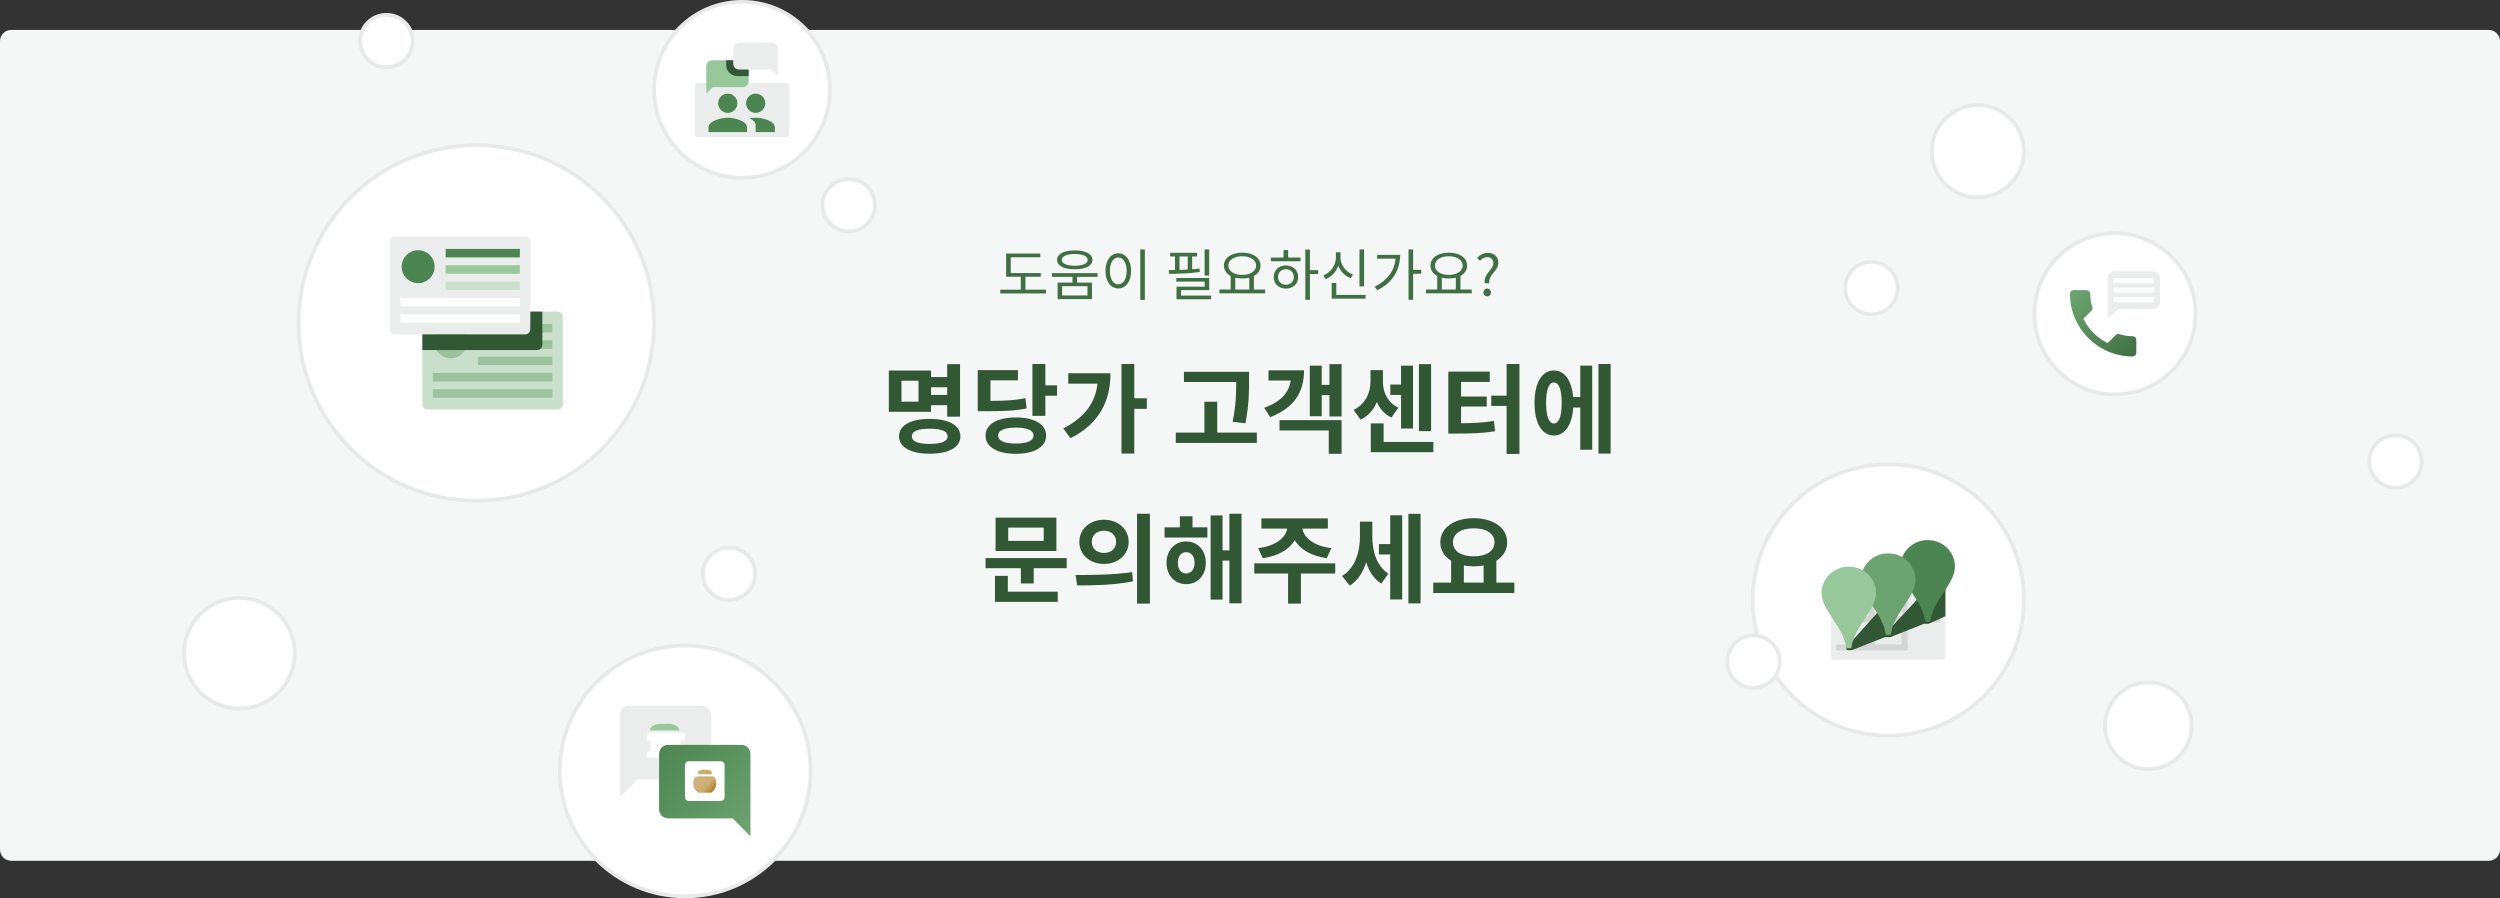
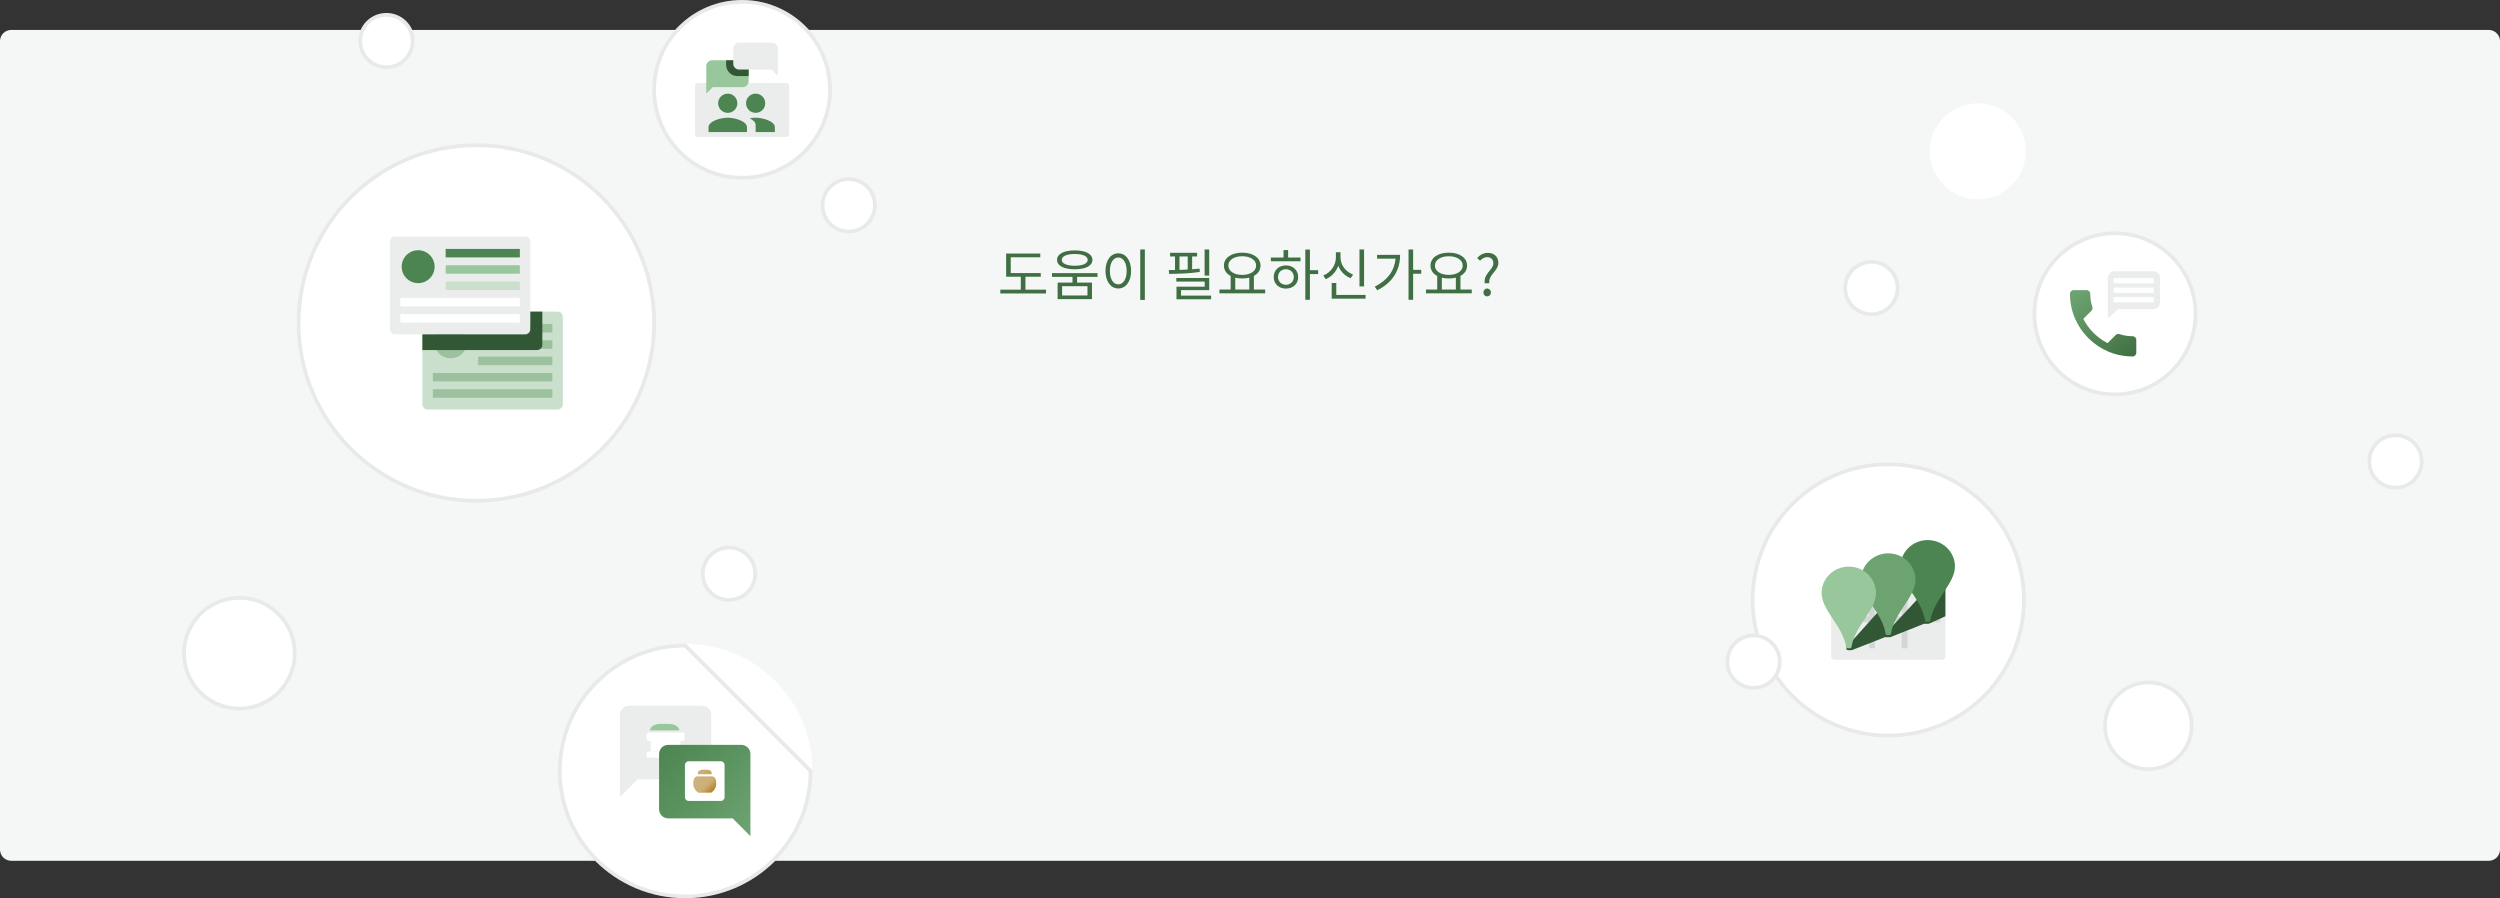
<svg xmlns="http://www.w3.org/2000/svg" width="668" height="240" viewBox="0 0 668 240" fill="none">
  <rect x="0" y="0" width="668" height="240" fill="#333333" stroke="none" />
  <path d="M665 8H3C1.343 8 0 9.343 0 11V227C0 228.657 1.343 230 3 230H665C666.657 230 668 228.657 668 227V11C668 9.343 666.657 8 665 8Z" fill="#F5F7F7" />
  <circle cx="183.082" cy="206" r="34" fill="white" />
-   <path d="M216.582 206C216.582 224.502 201.584 239.5 183.082 239.5C164.58 239.5 149.582 224.502 149.582 206C149.582 187.498 164.58 172.5 183.082 172.5C201.584 172.5 216.582 187.498 216.582 206Z" stroke="#1D2224" stroke-opacity="0.1" />
+   <path d="M216.582 206C216.582 224.502 201.584 239.5 183.082 239.5C164.58 239.5 149.582 224.502 149.582 206C149.582 187.498 164.58 172.5 183.082 172.5Z" stroke="#1D2224" stroke-opacity="0.1" />
  <path fill-rule="evenodd" clip-rule="evenodd" d="M168.101 188.565C166.744 188.565 165.645 189.665 165.645 191.021V208.093V208.216V212.975L170.404 208.216H187.598C188.955 208.216 190.055 207.116 190.055 205.76V191.021C190.055 189.665 188.955 188.565 187.598 188.565H168.101Z" fill="#EBEDED" />
  <path d="M172.781 201.328C172.781 201.025 173.027 200.78 173.329 200.78H182.371C182.673 200.78 182.919 201.025 182.919 201.328V201.91C182.919 202.212 182.673 202.458 182.371 202.458H173.329C173.027 202.458 172.781 202.212 172.781 201.91V201.328Z" fill="white" />
  <path d="M173.877 197.388H181.822V200.779H173.877V197.388Z" fill="white" />
  <path d="M173.668 195.16C173.668 194.197 174.915 193.416 176.453 193.416H178.729C180.267 193.416 181.514 194.197 181.514 195.16H173.668Z" fill="#97C79B" />
  <path d="M172.781 196.281C172.781 195.979 173.027 195.733 173.329 195.733H182.371C182.673 195.733 182.919 195.979 182.919 196.281V197.446C182.919 197.748 182.673 197.994 182.371 197.994H173.329C173.027 197.994 172.781 197.748 172.781 197.446V196.281Z" fill="white" />
  <path fill-rule="evenodd" clip-rule="evenodd" d="M198.075 199.026C199.423 199.026 200.516 200.126 200.516 201.483V218.555V218.677V223.437L195.786 218.677H178.546C177.198 218.677 176.105 217.578 176.105 216.221V201.483C176.105 200.126 177.198 199.026 178.546 199.026H198.075Z" fill="url(#paint0_linear_10290_164719)" />
  <path d="M183.016 204.411C183.016 203.861 183.462 203.414 184.012 203.414H192.61C193.161 203.414 193.607 203.861 193.607 204.411V213.009C193.607 213.559 193.161 214.006 192.61 214.006H184.012C183.462 214.006 183.016 213.559 183.016 213.009V204.411Z" fill="white" />
  <path d="M186.365 207.49C186.051 207.49 185.746 207.631 185.59 207.904C185.356 208.312 185.258 208.712 185.258 209.323C185.258 210.451 185.763 211.148 186.538 211.754C186.549 211.762 186.562 211.767 186.576 211.767H190.045C190.059 211.767 190.072 211.762 190.083 211.754C190.858 211.148 191.363 210.451 191.363 209.323C191.363 208.712 191.266 208.312 191.032 207.904C190.876 207.631 190.57 207.49 190.256 207.49H186.365Z" fill="url(#paint1_linear_10290_164719)" />
  <path opacity="0.8" d="M186.365 207.49C186.051 207.49 185.746 207.631 185.59 207.904C185.356 208.312 185.258 208.712 185.258 209.323C185.258 210.451 185.763 211.148 186.538 211.754C186.549 211.762 186.562 211.767 186.576 211.767H190.045C190.059 211.767 190.072 211.762 190.083 211.754C190.858 211.148 191.363 210.451 191.363 209.323C191.363 208.712 191.266 208.312 191.032 207.904C190.876 207.631 190.57 207.49 190.256 207.49H186.365Z" fill="url(#paint2_linear_10290_164719)" fill-opacity="0.8" />
  <path d="M186.488 206.253C186.482 206.262 186.479 206.274 186.479 206.285V206.879H190.144V206.285C190.144 206.274 190.141 206.262 190.135 206.253C189.765 205.657 189.008 205.657 188.311 205.657C187.615 205.657 186.858 205.657 186.488 206.253Z" fill="url(#paint3_linear_10290_164719)" />
  <circle cx="127.283" cy="86.306" r="48" fill="white" />
  <circle cx="127.283" cy="86.306" r="47.5" stroke="#1D2224" stroke-opacity="0.1" />
  <path d="M112.855 84.65V108.023C112.855 108.793 113.484 109.418 114.259 109.418H148.991C149.766 109.418 150.394 108.793 150.394 108.023V84.65C150.394 83.879 149.766 83.254 148.991 83.254H114.259C113.484 83.254 112.855 83.879 112.855 84.65Z" fill="#CAE0CC" />
  <path opacity="0.5" d="M127.766 86.569H147.587V88.836H127.766V86.569Z" fill="#6CA370" />
  <path opacity="0.5" d="M127.766 90.929H147.587V93.197H127.766V90.929Z" fill="#6CA370" />
  <path opacity="0.5" d="M127.766 95.291H147.587V97.558H127.766V95.291Z" fill="#6CA370" />
  <path opacity="0.5" d="M115.662 99.65H147.587V101.918H115.662V99.65Z" fill="#6CA370" />
  <path opacity="0.5" d="M115.662 104.011H147.587V106.279H115.662V104.011Z" fill="#6CA370" />
  <path opacity="0.5" d="M124.818 91.32C124.818 93.751 122.847 95.722 120.416 95.722C117.985 95.722 116.014 93.751 116.014 91.32C116.014 88.888 117.985 86.918 120.416 86.918C122.847 86.918 124.818 88.888 124.818 91.32Z" fill="#6CA370" />
  <path d="M104.172 64.591V87.964C104.172 88.735 104.8 89.359 105.575 89.359H140.307C141.082 89.359 141.71 88.735 141.71 87.964V64.591C141.71 63.82 141.082 63.195 140.307 63.195H105.575C104.8 63.195 104.172 63.82 104.172 64.591Z" fill="#EBEDED" />
  <path d="M141.709 83.252H144.911V92.137C144.911 92.908 144.283 93.532 143.507 93.532H112.859V89.352H140.306C141.081 89.352 141.709 88.727 141.709 87.956V83.252Z" fill="#325735" />
  <path d="M119.082 66.508H138.904V68.776H119.082V66.508Z" fill="#4C8551" />
  <path d="M119.082 70.869H138.904V73.137H119.082V70.869Z" fill="#97C79B" />
  <path d="M119.082 75.232H138.904V77.499H119.082V75.232Z" fill="#CAE0CC" />
  <path d="M106.979 79.591H138.904V81.859H106.979V79.591Z" fill="white" />
  <path d="M106.979 83.951H138.904V86.219H106.979V83.951Z" fill="white" />
  <path d="M116.134 71.261C116.134 73.692 114.163 75.663 111.732 75.663C109.301 75.663 107.33 73.692 107.33 71.261C107.33 68.829 109.301 66.859 111.732 66.859C114.163 66.859 116.134 68.829 116.134 71.261Z" fill="#4C8551" />
  <circle cx="504.545" cy="160.305" r="36.744" fill="white" />
  <circle cx="504.545" cy="160.305" r="36.244" stroke="#1D2224" stroke-opacity="0.1" />
  <path d="M489.273 153.973C489.273 153.454 489.689 153.033 490.201 153.033H518.889C519.402 153.033 519.817 153.454 519.817 153.973V175.362C519.817 175.882 519.402 176.303 518.889 176.303H490.201C489.689 176.303 489.273 175.882 489.273 175.362V153.973Z" fill="#EBEDED" />
-   <path d="M490.623 172.198H509.703V173.784H490.623V172.198Z" fill="#D4D6D6" />
  <path d="M496.426 164.676H518.466V166.262H496.426V164.676Z" fill="#D4D6D6" />
  <path d="M509.703 156.419L509.703 173.221L508.12 173.221L508.12 156.419L509.703 156.419Z" fill="#D4D6D6" />
  <path d="M500.955 156.419L500.955 173.221L499.372 173.221L499.372 156.419L500.955 156.419Z" fill="#D4D6D6" />
  <path d="M519.816 164.652L515.461 166.629C515.396 166.659 515.325 166.674 515.254 166.674L514.196 166.674C514.133 166.674 514.071 166.686 514.012 166.709L505.167 170.218C505.109 170.242 505.046 170.254 504.983 170.254L503.735 170.254C503.672 170.254 503.61 170.265 503.552 170.288L494.864 173.704C494.806 173.727 494.744 173.739 494.681 173.739L493.829 173.739C493.553 173.739 493.329 173.515 493.329 173.239L493.329 173.172C493.329 173.049 493.375 172.93 493.457 172.838L501.496 163.857C501.749 163.574 502.211 163.665 502.339 164.021L503.825 168.164C503.951 168.516 504.405 168.61 504.661 168.336L512.169 160.289C512.403 160.038 512.814 160.092 512.976 160.394L514.586 163.415C514.771 163.761 515.264 163.77 515.46 163.43L519.816 155.902L519.816 164.652Z" fill="#325735" />
  <path d="M515.437 166.123C515.623 166.123 515.779 165.987 515.805 165.809C516.627 160.193 522.363 155.998 522.363 151.364C522.363 147.466 519.107 144.306 515.091 144.306C511.074 144.306 507.818 147.466 507.818 151.364C507.818 155.998 513.554 160.193 514.376 165.809C514.402 165.987 514.558 166.123 514.745 166.123H515.437Z" fill="#4C8551" />
  <path d="M504.892 169.669C505.078 169.669 505.234 169.533 505.26 169.356C506.082 163.739 511.818 159.544 511.818 154.911C511.818 151.012 508.562 147.852 504.546 147.852C500.529 147.852 497.273 151.012 497.273 154.911C497.273 159.544 503.009 163.739 503.831 169.356C503.857 169.533 504.013 169.669 504.2 169.669H504.892Z" fill="#6CA370" />
  <path d="M494.347 173.215C494.533 173.215 494.689 173.079 494.715 172.902C495.538 167.285 501.273 163.091 501.273 158.457C501.273 154.559 498.017 151.398 494.001 151.398C489.984 151.398 486.729 154.559 486.729 158.457C486.729 163.091 492.464 167.285 493.286 172.902C493.312 173.079 493.468 173.215 493.655 173.215H494.347Z" fill="#97C79B" />
  <circle cx="198.283" cy="24" r="24" fill="white" />
  <circle cx="198.283" cy="24" r="23.5" stroke="#1D2224" stroke-opacity="0.1" />
  <path d="M185.684 22.976C185.684 22.547 186.025 22.2 186.447 22.2H210.12C210.542 22.2 210.884 22.547 210.884 22.976V35.824C210.884 36.253 210.542 36.6 210.12 36.6H186.447C186.025 36.6 185.684 36.253 185.684 35.824V22.976Z" fill="#EBEDED" />
  <path d="M194.456 30.158C195.876 30.158 197.025 29.008 197.025 27.588C197.025 26.169 195.876 25.019 194.456 25.019C193.036 25.019 191.886 26.169 191.886 27.588C191.886 29.008 193.036 30.158 194.456 30.158ZM194.456 31.443C192.741 31.443 189.316 32.304 189.316 34.013V35.297H199.595V34.013C199.595 32.304 196.171 31.443 194.456 31.443Z" fill="#4C8551" />
  <path fill-rule="evenodd" clip-rule="evenodd" d="M201.904 35.297V33.413C201.904 32.643 201.21 32.046 200.291 31.622C200.886 31.503 201.456 31.443 201.908 31.443C203.623 31.443 207.047 32.304 207.047 34.013V35.297H201.904ZM204.477 27.588C204.477 29.008 203.327 30.158 201.908 30.158C200.488 30.158 199.338 29.008 199.338 27.588C199.338 26.169 200.488 25.019 201.908 25.019C203.327 25.019 204.477 26.169 204.477 27.588Z" fill="#4C8551" />
  <path fill-rule="evenodd" clip-rule="evenodd" d="M190.268 16.097C189.411 16.097 188.717 16.792 188.717 17.649V23.234V23.279V25.019L190.456 23.279H198.486C199.343 23.279 200.038 22.585 200.038 21.728V17.649C200.038 16.792 199.343 16.097 198.486 16.097H190.268Z" fill="#97C79B" />
  <path d="M194.023 16.097H200.038V20.321H197.023C195.367 20.321 194.023 18.978 194.023 17.321V16.097Z" fill="#325735" />
  <path fill-rule="evenodd" clip-rule="evenodd" d="M206.298 11.4C207.155 11.4 207.85 12.095 207.85 12.952V18.537V18.582V20.321L206.11 18.582H197.48C196.623 18.582 195.928 17.887 195.928 17.03V12.952C195.928 12.095 196.623 11.4 197.48 11.4L206.298 11.4Z" fill="#EBEDED" />
  <circle cx="565.123" cy="83.855" r="22.025" fill="white" />
  <circle cx="565.123" cy="83.855" r="21.525" stroke="#1D2224" stroke-opacity="0.1" />
  <path d="M556.662 85.195C558.079 87.981 560.364 90.255 563.15 91.683L565.316 89.517C565.582 89.251 565.975 89.162 566.32 89.281C567.423 89.645 568.614 89.842 569.835 89.842C570.376 89.842 570.819 90.285 570.819 90.826V94.262C570.819 94.804 570.376 95.247 569.835 95.247C560.59 95.247 553.098 87.754 553.098 78.51C553.098 77.968 553.541 77.525 554.082 77.525H557.528C558.07 77.525 558.513 77.968 558.513 78.51C558.513 79.74 558.709 80.922 559.074 82.025C559.182 82.369 559.103 82.753 558.828 83.029L556.662 85.195Z" fill="url(#paint4_linear_10290_164719)" />
  <path fill-rule="evenodd" clip-rule="evenodd" d="M565.069 72.462C564.05 72.462 563.225 73.237 563.225 74.193V82.588H575.304C576.323 82.588 577.149 81.814 577.149 80.858V74.193C577.149 73.237 576.323 72.462 575.304 72.462H565.069ZM563.225 82.588V85.12L566.009 82.588H563.225Z" fill="#EBEDED" />
  <path d="M564.744 76.848H575.476V78.239H564.744V76.848Z" fill="white" />
  <path d="M564.744 74.31H575.476V75.702H564.744V74.31Z" fill="white" />
  <path d="M564.744 79.385H575.476V80.777H564.744V79.385Z" fill="white" />
  <circle cx="528.473" cy="40.422" r="12.817" fill="white" />
-   <circle cx="528.473" cy="40.422" r="12.317" stroke="#1D2224" stroke-opacity="0.1" />
  <circle cx="226.783" cy="54.855" r="7.5" fill="white" />
  <circle cx="226.783" cy="54.855" r="7" stroke="#1D2224" stroke-opacity="0.1" />
  <circle cx="500.045" cy="76.968" r="7.5" fill="white" />
  <circle cx="500.045" cy="76.968" r="7" stroke="#1D2224" stroke-opacity="0.1" />
  <circle cx="640.074" cy="123.306" r="7.5" fill="white" />
  <circle cx="640.074" cy="123.306" r="7" stroke="#1D2224" stroke-opacity="0.1" />
  <circle cx="468.545" cy="176.806" r="7.5" fill="white" />
  <circle cx="468.545" cy="176.806" r="7" stroke="#1D2224" stroke-opacity="0.1" />
  <circle cx="103.256" cy="10.968" r="7.5" fill="white" />
  <circle cx="103.256" cy="10.968" r="7" stroke="#1D2224" stroke-opacity="0.1" />
  <circle cx="194.783" cy="153.305" r="7.5" fill="white" />
  <circle cx="194.783" cy="153.305" r="7" stroke="#1D2224" stroke-opacity="0.1" />
  <circle cx="63.96" cy="174.542" r="15.296" fill="white" />
  <circle cx="63.96" cy="174.542" r="14.796" stroke="#1D2224" stroke-opacity="0.1" />
  <circle cx="574.034" cy="193.928" r="12.089" fill="white" />
  <circle cx="574.034" cy="193.928" r="11.589" stroke="#1D2224" stroke-opacity="0.1" />
  <path d="M274 77.395H279.505V78.415H267.28V77.395H272.755V73.945H268.84V67.735H277.96V68.74H270.07V72.955H278.095V73.945H274V77.395ZM287.184 67.87C285.039 67.87 283.704 68.455 283.704 69.445C283.704 70.42 285.039 71.005 287.184 71.005C289.299 71.005 290.634 70.42 290.634 69.445C290.634 68.455 289.299 67.87 287.184 67.87ZM287.184 71.95C284.259 71.95 282.444 71.035 282.444 69.445C282.444 67.84 284.259 66.91 287.184 66.91C290.079 66.91 291.894 67.84 291.894 69.445C291.894 71.035 290.079 71.95 287.184 71.95ZM290.574 78.94V76.48H283.794V78.94H290.574ZM293.259 73.975H287.799V75.505H291.774V79.93H282.594V75.505H286.569V73.975H281.094V72.985H293.259V73.975ZM304.673 66.655H305.903V80.14H304.673V66.655ZM298.808 67.69C300.803 67.69 302.228 69.52 302.228 72.385C302.228 75.25 300.803 77.08 298.808 77.08C296.813 77.08 295.388 75.25 295.388 72.385C295.388 69.52 296.813 67.69 298.808 67.69ZM298.808 68.8C297.488 68.8 296.558 70.21 296.558 72.385C296.558 74.575 297.488 75.985 298.808 75.985C300.113 75.985 301.043 74.575 301.043 72.385C301.043 70.21 300.113 68.8 298.808 68.8ZM323.101 66.655V73.645H321.871V66.655H323.101ZM315.166 68.53V72.115C315.886 72.1 316.621 72.07 317.356 72.025V68.53H315.166ZM320.521 71.77L320.581 72.67C317.911 73.075 314.776 73.165 312.406 73.18L312.286 72.16C312.811 72.16 313.381 72.16 313.966 72.145V68.53H312.646V67.555H319.861V68.53H318.541V71.95C319.216 71.905 319.876 71.83 320.521 71.77ZM315.571 78.985H323.611V79.96H314.356V76.6H321.886V75.25H314.311V74.29H323.101V77.515H315.571V78.985ZM330.06 74.2V77.365H333.81V74.2C333.24 74.335 332.595 74.41 331.92 74.41C331.26 74.41 330.615 74.335 330.06 74.2ZM331.92 68.47C329.76 68.47 328.215 69.46 328.215 70.96C328.215 72.46 329.76 73.45 331.92 73.45C334.08 73.45 335.64 72.46 335.64 70.96C335.64 69.46 334.08 68.47 331.92 68.47ZM335.04 77.365H338.055V78.385H325.83V77.365H328.83V73.735C327.705 73.15 327.03 72.175 327.03 70.96C327.03 68.86 329.07 67.51 331.92 67.51C334.785 67.51 336.81 68.86 336.81 70.96C336.81 72.175 336.15 73.135 335.04 73.72V77.365ZM343.589 76.09C344.819 76.09 345.704 75.22 345.704 74.02C345.704 72.805 344.819 71.935 343.589 71.935C342.374 71.935 341.489 72.805 341.489 74.02C341.489 75.22 342.374 76.09 343.589 76.09ZM343.589 70.915C345.509 70.915 346.874 72.205 346.874 74.02C346.874 75.85 345.509 77.11 343.589 77.11C341.699 77.11 340.334 75.85 340.334 74.02C340.334 72.205 341.699 70.915 343.589 70.915ZM344.189 66.82V68.815H347.504V69.805H339.569V68.815H342.959V66.82H344.189ZM352.214 72.19V73.225H350.009V80.11H348.779V66.67H350.009V72.19H352.214ZM364.482 66.655V76.525H363.252V66.655H364.482ZM361.542 73.36L360.897 74.335C359.367 73.75 358.182 72.535 357.582 71.005C357.012 72.64 355.797 73.945 354.222 74.605L353.577 73.6C355.602 72.82 356.952 70.87 356.952 68.77V67.405H358.182V68.77C358.182 70.795 359.547 72.625 361.542 73.36ZM357.057 78.805H364.887V79.81H355.827V75.61H357.057V78.805ZM367.961 68.095H374.111C374.111 71.92 372.356 75.385 368.006 77.56L367.331 76.6C370.766 74.875 372.611 72.295 372.896 69.115H367.961V68.095ZM379.751 72.115V73.135H377.591V80.11H376.361V66.655H377.591V72.115H379.751ZM385.255 74.2V77.365H389.005V74.2C388.435 74.335 387.79 74.41 387.115 74.41C386.455 74.41 385.81 74.335 385.255 74.2ZM387.115 68.47C384.955 68.47 383.41 69.46 383.41 70.96C383.41 72.46 384.955 73.45 387.115 73.45C389.275 73.45 390.835 72.46 390.835 70.96C390.835 69.46 389.275 68.47 387.115 68.47ZM390.235 77.365H393.25V78.385H381.025V77.365H384.025V73.735C382.9 73.15 382.225 72.175 382.225 70.96C382.225 68.86 384.265 67.51 387.115 67.51C389.98 67.51 392.005 68.86 392.005 70.96C392.005 72.175 391.345 73.135 390.235 73.72V77.365ZM396.714 75.685C396.369 73.075 399.024 72.115 399.024 70.33C399.024 69.43 398.469 68.71 397.404 68.71C396.654 68.71 395.994 69.07 395.469 69.67L394.689 68.95C395.379 68.155 396.339 67.57 397.554 67.57C399.249 67.57 400.359 68.605 400.359 70.24C400.359 72.445 397.659 73.33 397.929 75.685H396.714ZM397.359 79.195C396.819 79.195 396.369 78.775 396.369 78.16C396.369 77.53 396.819 77.095 397.359 77.095C397.914 77.095 398.364 77.53 398.364 78.16C398.364 78.775 397.914 79.195 397.359 79.195Z" fill="#3F6F43" />
-   <path d="M245.419 107.326V101.736H240.869V107.326H245.419ZM253.089 103.478H248.773V105.532H253.089V103.478ZM248.773 108.262V110.03H237.489V99.006H248.773V100.748H253.089V97.29H256.521V111.33H253.089V108.262H248.773ZM248.409 118.61C251.555 118.61 253.193 117.96 253.193 116.582C253.193 115.204 251.555 114.554 248.409 114.554C245.289 114.554 243.651 115.204 243.651 116.582C243.651 117.96 245.289 118.61 248.409 118.61ZM248.409 111.928C253.505 111.928 256.625 113.644 256.625 116.582C256.625 119.52 253.505 121.236 248.409 121.236C243.339 121.236 240.219 119.52 240.219 116.582C240.219 113.644 243.339 111.928 248.409 111.928ZM273.991 106.39L274.329 109.12C271.391 109.744 268.635 109.874 263.279 109.874H261.251V98.902H271.989V101.632H264.657V107.118C268.999 107.092 271.391 106.936 273.991 106.39ZM271.417 118.506C274.459 118.506 276.149 117.83 276.149 116.374C276.149 114.944 274.459 114.268 271.417 114.268C268.401 114.268 266.711 114.944 266.711 116.374C266.711 117.83 268.401 118.506 271.417 118.506ZM271.417 111.538C276.383 111.538 279.529 113.358 279.529 116.374C279.529 119.442 276.383 121.262 271.417 121.262C266.503 121.262 263.331 119.442 263.331 116.374C263.331 113.358 266.503 111.538 271.417 111.538ZM279.321 102.958H282.441V105.74H279.321V111.122H275.863V97.264H279.321V102.958ZM285.429 99.734H296.713C296.713 106.91 293.983 113.072 286.027 117.102L284.103 114.476C289.667 111.616 292.631 107.82 293.255 102.516H285.429V99.734ZM306.437 106.416V109.25H303.083V121.184H299.651V97.264H303.083V106.416H306.437ZM332.787 113.098L329.355 112.708C330.265 108.184 330.317 104.856 330.317 102.074H316.355V99.344H333.749V101.632C333.749 104.622 333.749 108.002 332.787 113.098ZM325.247 115.594H335.829V118.35H314.171V115.594H321.815V107.352H325.247V115.594ZM338.947 98.954H348.437C348.437 105.012 345.629 109.042 339.389 111.46L337.803 108.964C342.275 107.326 344.407 104.908 344.875 101.684H338.947V98.954ZM341.885 115.022V112.266H358.473V121.262H355.041V115.022H341.885ZM355.223 97.29H358.473V111.278H355.223V105.584H353.169V111.2H349.971V97.706H353.169V102.828H355.223V97.29ZM382.391 97.29V115.204H379.141V97.29H382.391ZM374.357 114.502V105.532H371.497V102.75H374.357V97.706H377.555V114.502H374.357ZM373.655 108.938L371.783 111.564C369.911 110.68 368.663 109.198 367.909 107.404C367.051 109.432 365.647 111.148 363.541 112.136L361.669 109.536C364.945 107.924 366.193 104.83 366.193 101.97V98.902H369.521V101.97C369.521 104.778 370.665 107.482 373.655 108.938ZM369.703 118.09H382.989V120.82H366.271V113.124H369.703V118.09ZM390.397 108.626V113.098C393.621 113.072 396.247 112.942 399.185 112.474L399.497 115.23C396.039 115.776 392.971 115.854 388.941 115.854H386.991V99.292H398.067V102.048H390.397V105.948H397.261V108.626H390.397ZM402.565 97.264H405.997V121.288H402.565V108.47H398.457V105.714H402.565V97.264ZM415.199 113.15C416.525 113.15 417.279 111.356 417.279 107.664C417.279 103.998 416.525 102.204 415.199 102.204C413.899 102.204 413.119 103.998 413.119 107.664C413.119 111.356 413.899 113.15 415.199 113.15ZM422.245 106.104V97.68H425.443V120.17H422.245V108.886H420.373C420.061 113.566 418.111 116.374 415.199 116.374C412.027 116.374 410.025 113.098 410.025 107.664C410.025 102.256 412.027 98.98 415.199 98.98C418.033 98.98 419.957 101.632 420.347 106.104H422.245ZM427.107 97.264H430.357V121.21H427.107V97.264ZM278.886 144.518V140.982H269.396V144.518H278.886ZM282.266 138.304V147.222H266.016V138.304H282.266ZM269.292 153.878V158.09H282.63V160.82H265.86V153.878H269.292ZM263.338 149.12H285.022V151.824H276.208V155.906H272.776V151.824H263.338V149.12ZM294.978 138.876C298.722 138.876 301.582 141.346 301.582 144.778C301.582 148.236 298.722 150.68 294.978 150.68C291.234 150.68 288.4 148.236 288.4 144.778C288.4 141.346 291.234 138.876 294.978 138.876ZM294.978 141.814C293.132 141.814 291.728 142.906 291.728 144.778C291.728 146.65 293.132 147.742 294.978 147.742C296.824 147.742 298.228 146.65 298.228 144.778C298.228 142.906 296.824 141.814 294.978 141.814ZM303.818 137.264H307.25V161.288H303.818V137.264ZM287.828 156.426L287.386 153.644C291.598 153.644 297.474 153.618 302.518 152.864L302.726 155.334C297.578 156.374 291.962 156.426 287.828 156.426ZM316.946 153.228C318.246 153.228 319.182 152.188 319.182 150.394C319.182 148.6 318.246 147.534 316.946 147.534C315.646 147.534 314.71 148.6 314.71 150.394C314.71 152.188 315.646 153.228 316.946 153.228ZM316.946 144.674C320.014 144.674 322.198 147.04 322.198 150.394C322.198 153.722 320.014 156.088 316.946 156.088C313.878 156.088 311.694 153.722 311.694 150.394C311.694 147.04 313.878 144.674 316.946 144.674ZM318.636 137.94V140.904H322.614V143.634H311.174V140.904H315.256V137.94H318.636ZM328.49 137.264H331.74V161.21H328.49V149.796H326.67V160.222H323.472V137.732H326.67V147.04H328.49V137.264ZM337.406 149.146L336.158 146.468C341.046 145.87 343.594 143.53 343.932 141.242H337.042V138.512H354.8V141.242H348.014C348.352 143.53 350.874 145.87 355.736 146.468L354.514 149.146C350.328 148.574 347.39 146.78 345.96 144.336C344.53 146.78 341.592 148.574 337.406 149.146ZM356.776 150.524V153.254H347.598V161.288H344.166V153.254H335.144V150.524H356.776ZM366.68 139.37V143.27C366.68 147.144 367.72 151.122 370.97 153.28L369.098 155.932C367.07 154.684 365.796 152.656 365.042 150.238C364.21 152.89 362.806 155.178 360.648 156.478L358.594 153.904C362.104 151.772 363.378 147.482 363.378 143.4V139.37H366.68ZM371.464 145.376V137.68H374.662V160.17H371.464V148.158H368.448V145.376H371.464ZM376.326 137.29H379.576V161.236H376.326V137.29ZM391.144 151.096V155.672H396.422V151.096C395.59 151.252 394.706 151.33 393.77 151.33C392.834 151.33 391.976 151.252 391.144 151.096ZM393.77 141.164C390.442 141.164 388.232 142.516 388.232 144.908C388.232 147.274 390.442 148.652 393.77 148.652C397.098 148.652 399.334 147.274 399.334 144.908C399.334 142.516 397.098 141.164 393.77 141.164ZM399.828 155.672H404.638V158.454H382.954V155.672H387.738V149.822C385.918 148.704 384.826 146.988 384.852 144.908C384.852 140.982 388.622 138.46 393.77 138.46C398.944 138.46 402.714 140.982 402.714 144.908C402.714 146.988 401.622 148.704 399.828 149.822V155.672Z" fill="#325735" />
  <defs>
    <linearGradient id="paint0_linear_10290_164719" x1="176.105" y1="199.026" x2="200.659" y2="221.962" gradientUnits="userSpaceOnUse">
      <stop stop-color="#4C8551" />
      <stop offset="1" stop-color="#6CA370" />
    </linearGradient>
    <linearGradient id="paint1_linear_10290_164719" x1="186.041" y1="207.877" x2="190.353" y2="211.282" gradientUnits="userSpaceOnUse">
      <stop stop-color="#CCB383" />
      <stop offset="1" stop-color="#CC9D43" />
    </linearGradient>
    <linearGradient id="paint2_linear_10290_164719" x1="188.916" y1="209.769" x2="190.353" y2="211.282" gradientUnits="userSpaceOnUse">
      <stop stop-color="#CCB383" />
      <stop offset="1" stop-color="#A37824" />
    </linearGradient>
    <linearGradient id="paint3_linear_10290_164719" x1="186.496" y1="205.683" x2="192.094" y2="207.499" gradientUnits="userSpaceOnUse">
      <stop stop-color="#CCB383" />
      <stop offset="1" stop-color="#CC9D43" />
    </linearGradient>
    <linearGradient id="paint4_linear_10290_164719" x1="554.043" y1="78.707" x2="569.342" y2="96.251" gradientUnits="userSpaceOnUse">
      <stop stop-color="#6CA370" />
      <stop offset="1" stop-color="#3F6F43" />
    </linearGradient>
  </defs>
</svg>